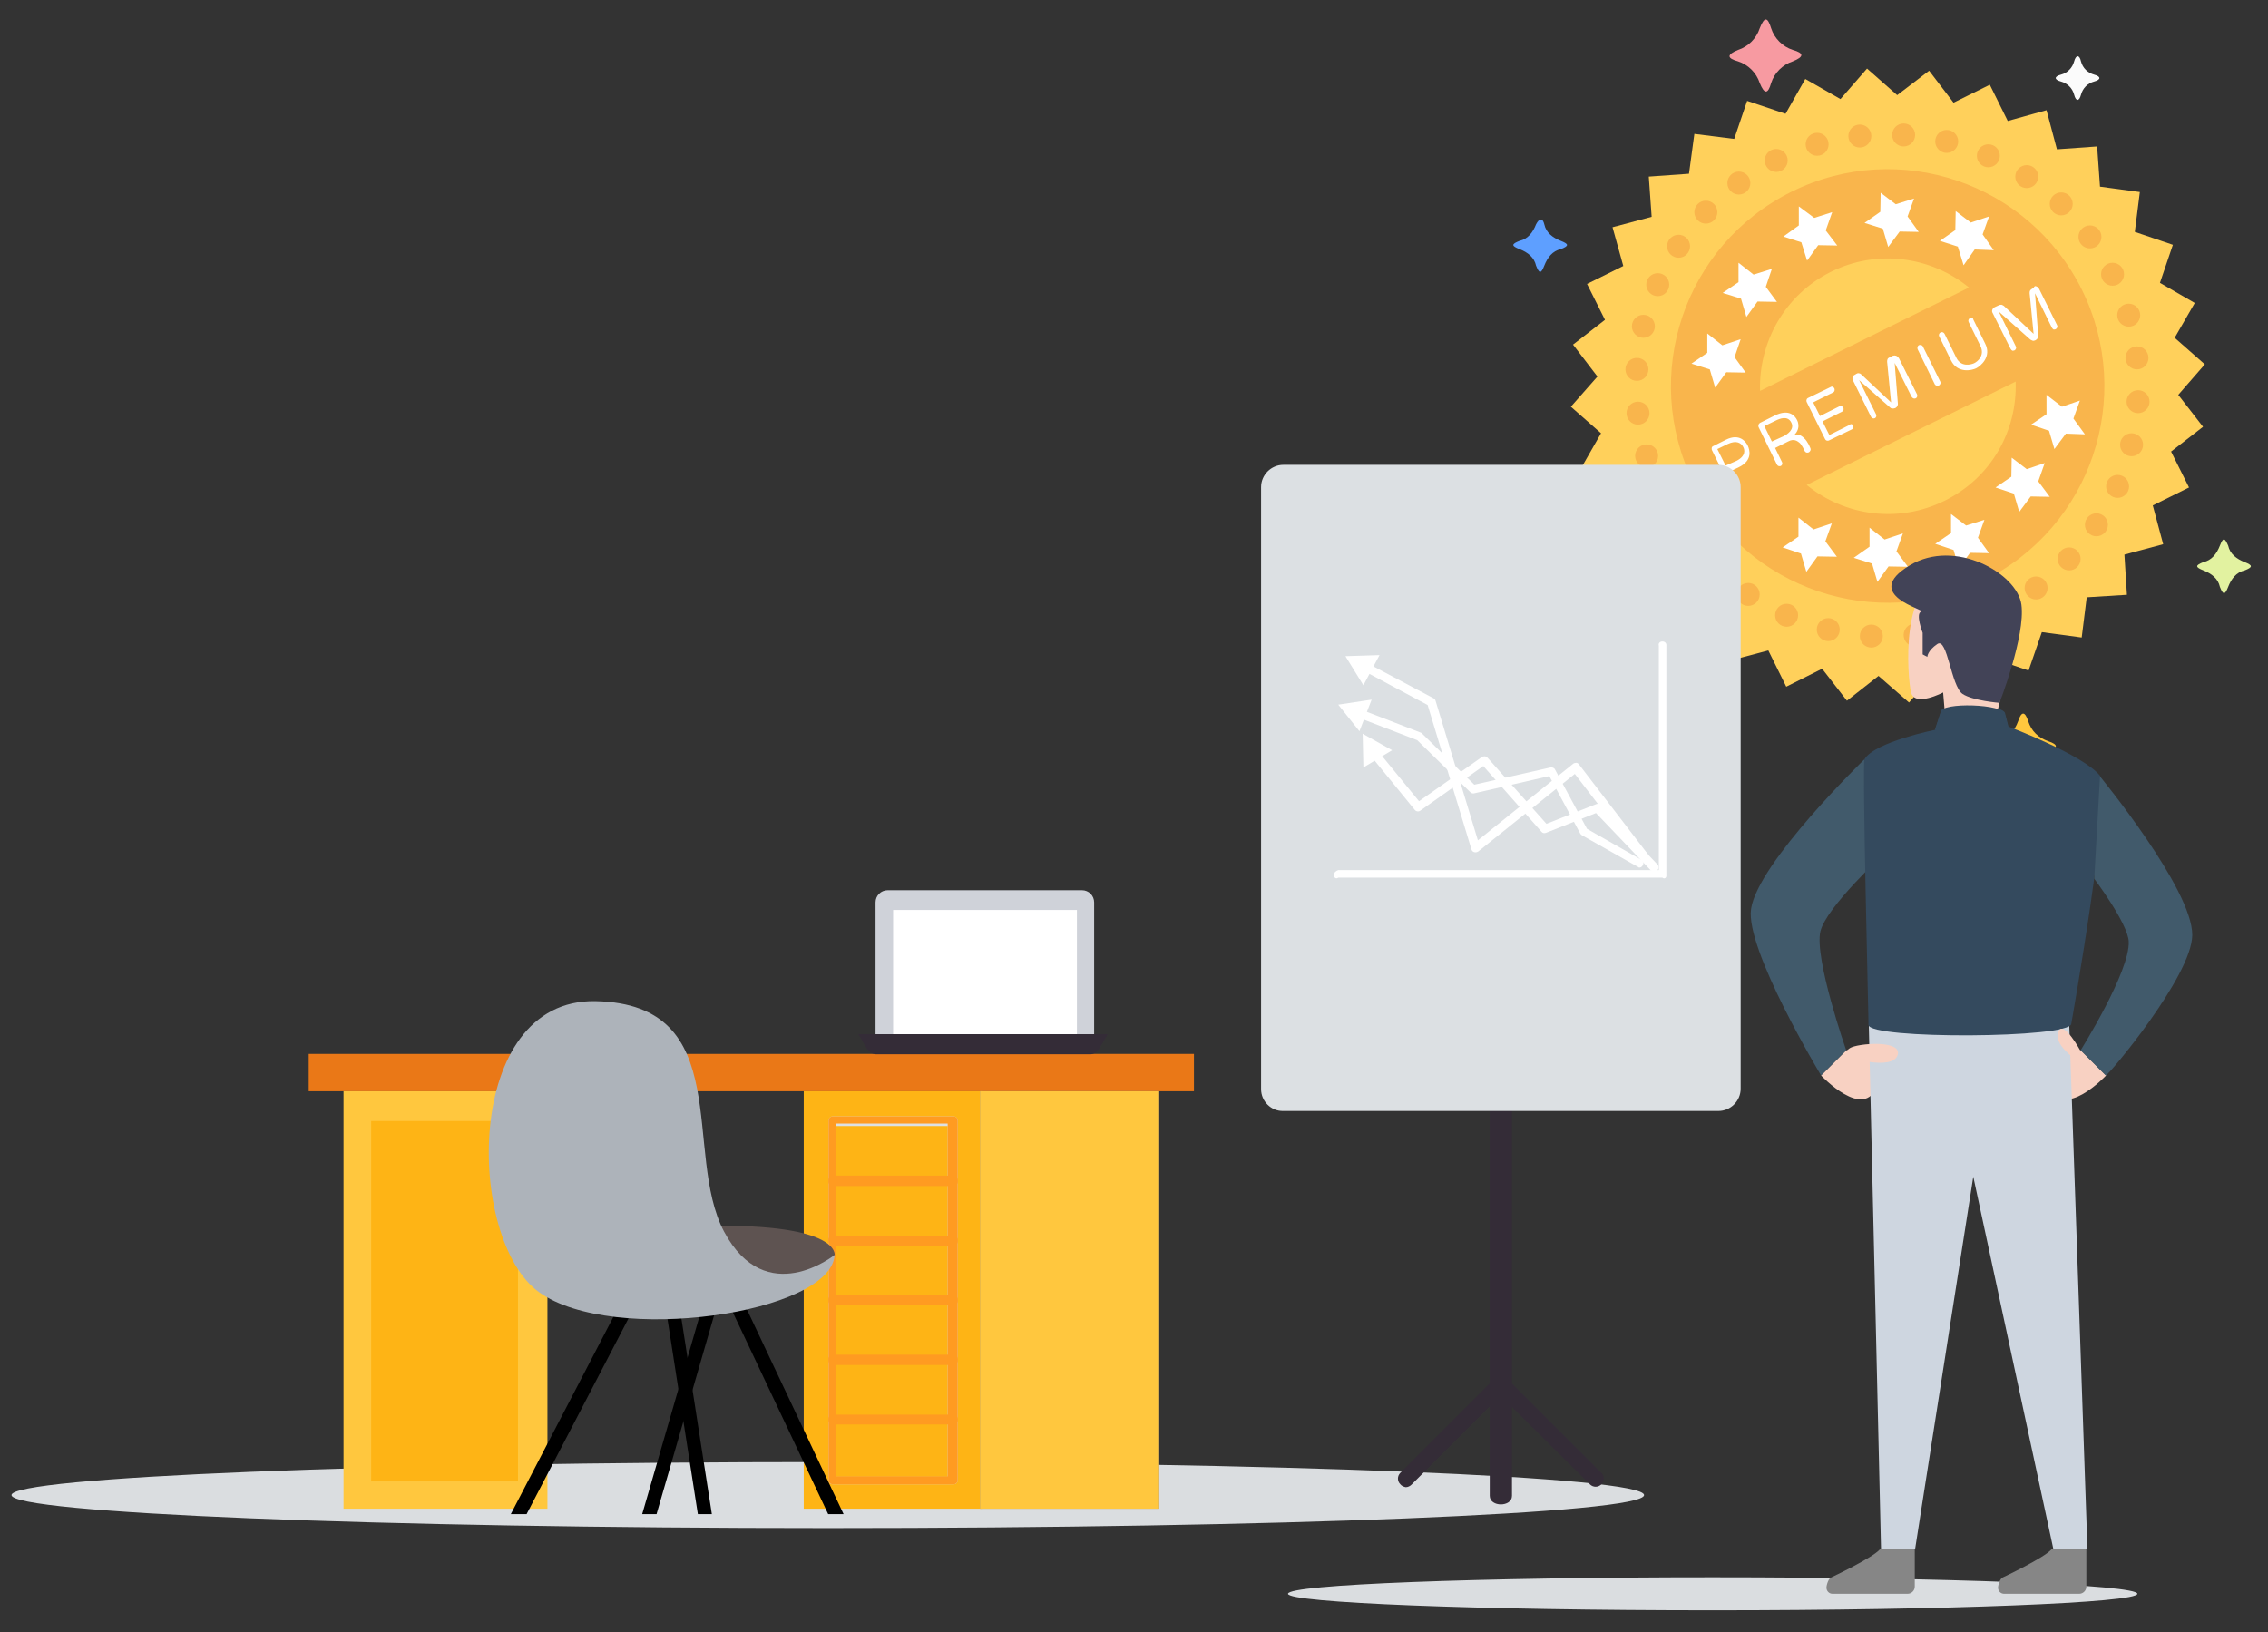
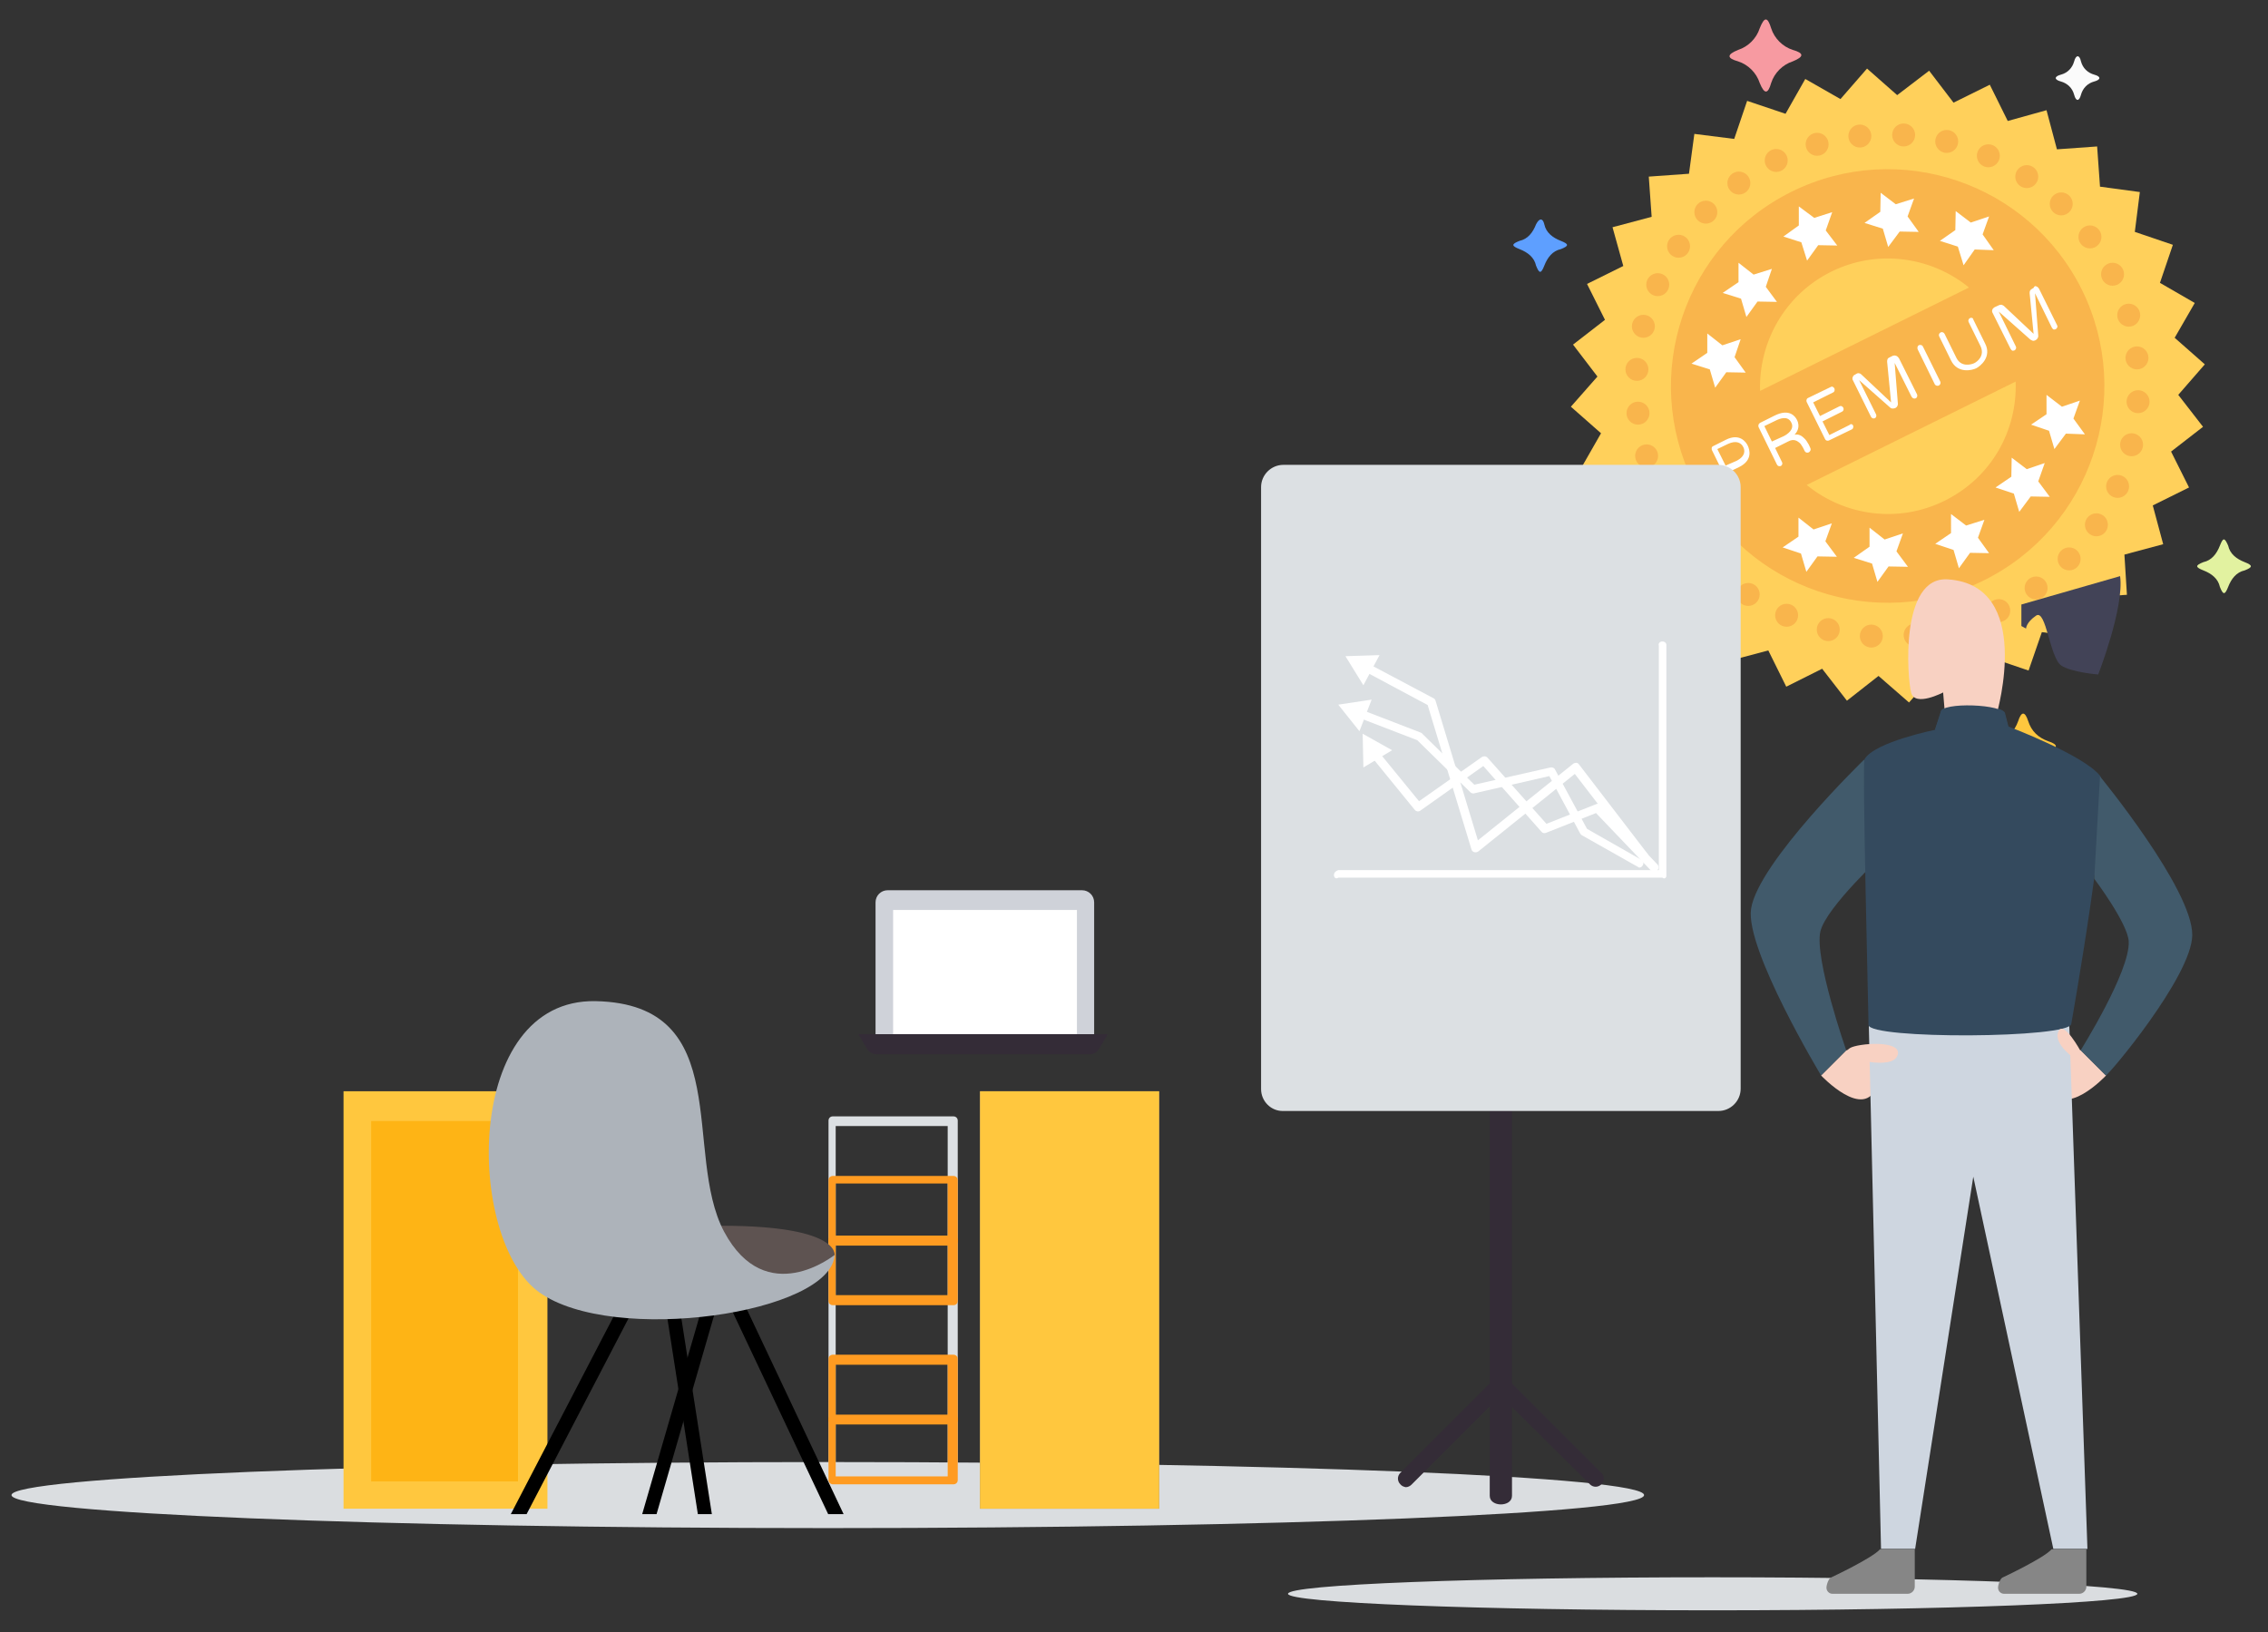
<svg xmlns="http://www.w3.org/2000/svg" version="1.1" id="Layer_1" x="0" y="0" viewBox="0 0 631.8 454.7" style="enable-background:new 0 0 631.8 454.7" xml:space="preserve">
  <rect x="0" y="0" width="631.8" height="454.7" fill="#333333" stroke="none" />
  <style>.st1{fill:#ffc73e}.st6{fill:#f9b54c}.st7{fill:#fff}.st9{fill:#f8d1c2}.st11{fill:#415a6b}.st12{fill:#344a5e}.st14{fill:#342c37}.st16{fill:#dce0e3}.st19{fill:#feb415}.st20{fill:#ff9b21}</style>
  <path d="M493.4 7.9c.9 2.8 3.2 5.1 6 6 3.2.9 3.2 1.9 0 3.2-2.8.9-5.1 3.2-6 6-.9 3.2-1.9 3.2-3.2 0-.9-2.8-3.2-5.1-6-6-3.2-.9-3.2-1.9 0-3.2 2.8-.9 5.1-3.2 6-6 1.3-3.3 2.2-3.3 3.2 0z" style="fill:#f79aa1" />
  <path class="st1" d="M565 200.9c.9 2.8 2.8 4.6 5.6 5.6 2.8.9 2.8 1.9 0 2.8-2.8.9-4.6 2.8-5.6 5.6-.9 2.8-1.9 2.8-2.8 0-.9-2.8-2.8-4.6-5.6-5.6-2.8-.9-2.8-1.9 0-2.8 2.8-.9 4.6-2.8 5.6-5.6.9-2.8 1.9-2.8 2.8 0z" />
  <path d="M620.7 152c.5 2.3 2.3 3.7 4.6 4.6 2.3.9 2.3 1.4 0 2.3-2.3.5-3.7 2.3-4.6 4.6-.9 2.3-1.4 2.3-2.3 0-.5-2.3-2.3-3.7-4.6-4.6-2.3-.9-2.3-1.4 0-2.3 2.3-.5 3.7-2.3 4.6-4.6s1.3-2.3 2.3 0z" style="fill:#e2f2a0" />
  <path d="M579.7 17.1c.5 1.9 1.9 3.2 3.7 3.7 1.9.5 1.9 1.4 0 1.9s-3.2 1.9-3.7 3.7c-.5 1.9-1.4 1.9-1.9 0s-1.9-3.2-3.7-3.7c-1.9-.5-1.9-1.4 0-1.9s3.2-1.9 3.7-3.7c.5-1.9 1.5-1.9 1.9 0z" style="fill:#fbfbfb" />
  <path d="M430.2 62.5c.5 2.3 2.3 3.7 4.6 4.6 2.3.9 2.3 1.4 0 2.3-2.3.5-3.7 2.3-4.6 4.6-.9 2.3-1.4 2.3-2.3 0-.5-2.3-2.3-3.7-4.6-4.6-2.3-.9-2.3-1.4 0-2.3 2.3-.5 3.7-2.3 4.6-4.6.9-1.8 1.9-1.8 2.3 0z" style="fill:#5e9fff" />
  <path style="fill:#ffd05b" d="m601.7 78.8 3.6-10.6-10.6-3.6 1.4-11.1L585 52l-.8-11.2-11.2.8-2.9-10.9-10.8 3-5-10.1-10.1 5-6.8-8.9-8.9 6.8-8.4-7.4-7.4 8.5-9.8-5.6-5.5 9.7-10.7-3.6-3.6 10.6-11.1-1.4-1.5 11.1-11.2.8.8 11.2-10.9 2.9 3 10.8-10.1 5 5 10-8.9 6.9 6.8 8.9-7.4 8.4 8.4 7.4-5.6 9.8 9.8 5.6-3.7 10.6 10.7 3.6-1.5 11.1 11.2 1.4.7 11.2 11.2-.7 2.9 10.8 10.9-2.9 5 10.1 10-5 6.9 8.9 8.8-6.9 8.5 7.4 7.4-8.4 9.7 5.6 5.6-9.7 10.6 3.6 3.7-10.7 11.1 1.5 1.4-11.2 11.2-.7-.7-11.2 10.8-2.9-2.9-10.8 10.1-5-5-10 8.9-6.9-6.9-8.9 7.4-8.5-8.4-7.4 5.6-9.7z" />
  <circle class="st6" cx="494.8" cy="44.7" r="3.2" />
  <circle class="st6" cx="556.8" cy="170.1" r="3.2" />
  <circle class="st6" cx="484.4" cy="51" r="3.2" />
  <circle class="st6" cx="567.2" cy="163.8" r="3.2" />
  <circle class="st6" cx="475.2" cy="59.1" r="3.2" />
  <circle class="st6" cx="576.4" cy="155.7" r="3.2" />
  <circle class="st6" cx="467.6" cy="68.6" r="3.2" />
  <circle class="st6" cx="584" cy="146.2" r="3.2" />
  <circle class="st6" cx="461.8" cy="79.3" r="3.2" />
  <circle class="st6" cx="589.9" cy="135.5" r="3.2" />
  <circle class="st6" cx="457.8" cy="90.9" r="3.2" />
  <circle class="st6" cx="593.8" cy="123.9" r="3.2" />
  <circle class="st6" cx="456" cy="102.9" r="3.2" />
  <circle class="st6" cx="595.6" cy="111.9" r="3.2" />
  <circle class="st6" cx="456.3" cy="115.1" r="3.2" />
  <circle class="st6" cx="595.3" cy="99.7" r="3.2" />
  <circle class="st6" cx="458.7" cy="127" r="3.2" />
  <circle class="st6" cx="593" cy="87.8" r="3.2" />
  <circle class="st6" cx="463.1" cy="138.4" r="3.2" />
  <circle class="st6" cx="588.5" cy="76.4" r="3.2" />
  <circle class="st6" cx="469.4" cy="148.8" r="3.2" />
  <circle class="st6" cx="582.2" cy="66" r="3.2" />
  <circle class="st6" cx="477.5" cy="158" r="3.2" />
  <circle class="st6" cx="574.2" cy="56.8" r="3.2" />
  <circle class="st6" cx="487" cy="165.6" r="3.2" />
  <circle class="st6" cx="564.6" cy="49.2" r="3.2" />
  <circle class="st6" cx="497.7" cy="171.4" r="3.2" />
  <circle class="st6" cx="553.9" cy="43.4" r="3.2" />
  <circle class="st6" cx="509.3" cy="175.4" r="3.2" />
  <circle class="st6" cx="542.3" cy="39.4" r="3.2" />
  <circle class="st6" cx="521.3" cy="177.2" r="3.2" />
  <circle class="st6" cx="530.3" cy="37.6" r="3.2" />
  <circle class="st6" cx="533.5" cy="176.9" r="3.2" />
  <circle class="st6" cx="518.1" cy="37.9" r="3.2" />
  <circle class="st6" cx="545.5" cy="174.6" r="3.2" />
  <circle class="st6" cx="506.2" cy="40.2" r="3.2" />
  <path class="st6" d="M499.1 53.4c-29.9 14.8-42.1 51-27.4 80.9 14.8 29.9 51 42.1 80.9 27.4 29.9-14.8 42.1-51 27.4-80.9-14.8-29.9-51-42.2-80.9-27.4zm11 22.3c12.9-6.4 27.9-4.2 38.4 4.4l-58.2 28.8c-.4-13.6 6.9-26.8 19.8-33.2zm31.6 63.8c-12.9 6.4-27.9 4.2-38.4-4.4l58.2-28.8c.5 13.7-6.8 26.8-19.8 33.2z" />
  <path class="st7" d="m501.1 57.5 4.3 3.2 5-1.6-1.8 5.1 3.2 4.2-5.3-.1-3.1 4.3-1.6-5.1-5-1.6 4.3-3.1zm22.8-3.8 4.2 3.2 5.1-1.6-1.8 5 3.1 4.3-5.3-.1-3.2 4.3-1.5-5.1-5.1-1.6 4.4-3.1zm20.9 5.1L549 62l5.1-1.7-1.8 5 3.1 4.4-5.3-.2-3.1 4.4-1.6-5.2-5-1.6 4.3-3zm-60.5 14.4v5.4l-4.4 3 5.1 1.6 1.5 5.1 3.1-4.3 5.4.1-3.1-4.2 1.7-5-5.1 1.6zm-8.7 19.7v5.4l-4.4 3 5.1 1.6 1.5 5.1 3.1-4.3 5.4.1-3.1-4.3 1.7-5-5.1 1.7zm67.9 50.3 4.2 3.2 5.1-1.6-1.8 5 3.1 4.3-5.3-.1-3.1 4.3-1.5-5.1-5.1-1.7 4.4-3zm16.9-15.7 4.2 3.2 5-1.7-1.8 5.1 3.2 4.3-5.3-.1-3.2 4.3-1.5-5.1-5.1-1.7 4.4-3zm9.7-17.5 4.3 3.3 5-1.7-1.8 5 3.2 4.4-5.3-.2-3.2 4.3-1.5-5.1-5-1.7 4.3-2.9zm-49.3 37v5.3l-4.4 3.1 5.1 1.6 1.5 5.1 3.1-4.3 5.4.1-3.2-4.3 1.8-5-5.1 1.7zm-19.8-2.8v5.3l-4.4 3 5.1 1.7 1.5 5.1 3.1-4.3 5.4.1-3.2-4.3 1.8-5-5.1 1.7zm-20.2-21.7c3.8-1.9 5.6.6 6.1 1.7s1.4 4-2.4 5.9l-2.9 1.4 1.8 3.6c.3.6-.1 1-.3 1.1-.2.1-.8.2-1.1-.4l-5.1-10.4c-.1-.2-.2-.9.3-1.1l3.6-1.8zm2.9 5.9c2.8-1.4 2.3-3.2 1.9-3.9-.5-1-1.8-2-4.3-.8l-2.9 1.4 2.3 4.6 3-1.3zm32.5-9.9c.1.2.2.8-.3 1.1l-6.4 3.1c-.2.1-.8.2-1.1-.4l-5.1-10.3c-.1-.2-.2-.8.3-1.1l6.4-3.1c.5-.3.9.2 1 .4.1.2.2.8-.3 1.1l-5.6 2.8 1.9 3.8 5.4-2.7c.6-.3 1 .2 1.1.4.1.2.2.8-.4 1.1l-5.4 2.7 1.9 3.8 5.6-2.8c.5-.5.9-.1 1 .1zm12-19.4c-.3-.1-.6-.1-.9 0l-1 .5c-.2.1-.4.2-.5.5-.1.2-.1.5-.1.7l1.1 11.3-8.3-7.8c-.2-.2-.4-.3-.6-.3-.3-.1-.5 0-.7.1l-.5.3c-.3.1-.5.4-.6.7-.1.3-.1.6.1.9l5 10.1c.2.4.7.6 1.1.4.4-.2.5-.7.3-1.1l-4.7-9.5 8.6 7.6c.2.2.4.3.7.3.2 0 .5 0 .7-.1.3-.1.6-.4.7-.7.1-.2.1-.4.1-.5l-.9-11.4 4.7 9.4c.1.2.3.4.6.5.8.2 1.2-.6.9-1.2l-5-10c-.2-.3-.4-.5-.8-.7zm11.9 8.3c.4-.2.6-.7.4-1.1l-4.8-9.7c-.1-.3-.4-.5-.7-.5-.7-.1-1 .6-.8 1.2l4.8 9.8c.2.3.7.5 1.1.3zm8.7-18.8c-.4.2-.6.7-.4 1.1l3.3 6.7c1.3 2.7-.9 4.4-1.8 4.8-.9.4-3.6 1.1-4.9-1.5l-3.3-6.7c-.2-.4-.7-.6-1.1-.4-.4.2-.6.7-.4 1.1l3.3 6.7c1.8 3.7 5.8 2.8 7 2.2 1.2-.6 4.4-3.2 2.5-6.9l-3.3-6.7c0-.4-.5-.6-.9-.4zm18.5-8.8c.3.1.5.3.7.6l5 10.1c.1.2.2.4.1.7-.1.2-.2.3-.4.5-.2.1-.4.1-.6.1-.2-.1-.3-.2-.5-.5l-4.7-9.6.9 11.8c0 .3 0 .5-.2.7-.1.3-.3.4-.6.6-.3.1-.5.2-.8.1-.3-.1-.4-.2-.6-.3l-8.8-7.8 4.7 9.6c.1.2.2.4.1.7-.1.2-.2.4-.4.5-.2.1-.4.1-.6.1-.2-.1-.3-.2-.5-.5l-5-10c-.2-.3-.2-.6-.1-.9.1-.3.3-.5.6-.7l1.3-.6c.2-.1.4-.1.7-.1.3.1.4.2.6.3l8.3 7.8-1.1-11.3c0-.3 0-.5.1-.7s.3-.4.5-.5l.5-.3c.2-.5.5-.6.8-.4zm-63 45c.3.6-.2 1.1-.4 1.2s-.8.3-1.2-.4c0 0-.8-1.9-1.6-2.4-.4-.3-1.4-1.1-3-.2l-3.6 1.8 1.9 3.9c.3.6-.1 1-.3 1.1-.2.1-.8.2-1.1-.4l-5.1-10.4c-.1-.2-.2-.8.4-1.2l4-2c4.2-2.1 5.8.2 6.3 1.2 1 2-.1 3.5-.7 4.1.9-.2 1.8.1 2.6.9.6.5 1 1.2 1.4 1.9l.4.9zm-7.4-3.3c1-.5 3.1-1.9 2.1-3.8-1-2-3.2-1.1-4.4-.5l-3.1 1.5 2.1 4.3 3.3-1.5z" />
  <path d="M230.6 407.3c125.6 0 227.4 4.1 227.4 9.2s-101.7 9.2-227.4 9.2-227.4-4.2-227.4-9.2 101.8-9.2 227.4-9.2zm246.5 32.1c65.3 0 118.3 2.1 118.3 4.6 0 2.5-52.9 4.6-118.3 4.6s-118.3-2.1-118.3-4.6c0-2.6 53-4.6 118.3-4.6z" style="fill:#dadde0" />
  <path class="st9" d="m579.7 292.6 7 7s-12.1 12.9-15.6 2.8c-3.5-10.1 8.6-9.8 8.6-9.8zm-65.4 0-7 7s12.1 12.9 15.6 2.8c3.5-10.1-8.6-9.8-8.6-9.8z" />
  <path style="fill:#ced6e0" d="m529.2 282.1 47.2 2.4 5.1 147H572l-22.3-103.7-16.2 103.7H524l-3.4-145.7z" />
  <path class="st11" d="M525 237.7s-16.3 15-17.9 21.8c-1.7 7.6 7.2 33.1 7.2 33.1l-7 7s-21.2-35.2-19.5-46.4c1.9-12.9 31.5-41.6 31.5-41.6l5.7 26.1z" />
  <path class="st12" d="M519.4 211.5c2.8-4.8 19.7-8.2 19.7-8.2l1.6-5c0-2.9 17.9-2.3 17.9.6l.9 3.5s20.9 7.9 25.5 13.7c3.5 4.4-8 69.1-8 69.1 0 4.1-56.5 4.4-56.5.3.1.3-1.8-72.9-1.1-74z" />
  <path class="st9" d="M556.3 198.6s10.3-35.6-13.7-37.2c-13.4-.9-11.3 27.6-10.2 31.6 1.1 4 8.9-.1 8.9-.1l.6 7.1 14.4-1.4z" />
-   <path d="M563.1 168.4c-1.2-8.7-18.5-18.5-31.1-10.9-13.8 8.3 4.9 12.4 3.2 12.9-1.7.5.4 5.9.4 5.9v6l1.3.7s0-1.7 2.8-3.6 3.8 11.7 7 13.9c2.8 1.9 10.3 2.5 10.3 2.5s7.3-18.7 6.1-27.4z" style="fill:#424357" />
+   <path d="M563.1 168.4v6l1.3.7s0-1.7 2.8-3.6 3.8 11.7 7 13.9c2.8 1.9 10.3 2.5 10.3 2.5s7.3-18.7 6.1-27.4z" style="fill:#424357" />
  <path class="st11" d="M583.4 244.8s9.4 12.5 9.6 17.5c.4 8.3-13.4 30.3-13.4 30.3l7 7c.4.4 24-27.6 24.1-39.1.1-12.8-25.7-44.2-25.7-44.2l-1.6 28.5z" />
  <path class="st9" d="M515.3 292c2.1-1.4 14.9-2.4 13.3 2s-14.3.4-14.3.4-1.1-1 1-2.4zm62.9 3.1s-6.3-4.2-4.8-7.7c1.4-3.5 6.3 5.6 6.3 5.6l-1.5 2.1z" />
  <path class="st12" d="M540.6 198.4c0-2.9 17.9-2.3 17.9.6l.9 3.5c-7.5-2.6-20.4.8-20.4.8l1.6-4.9z" />
  <path class="st14" d="M415 289.5h6.2v127.2c0 3.2-6.2 3.2-6.2 0V289.5z" />
  <path class="st14" d="M390.1 413.5c-.9-.9-.9-2.3 0-3.2l26.4-26.4c.9-.9 2.3-.9 3.2 0l26.4 26.4c.9.9.9 2.3 0 3.2-.9.9-2.3.9-3.2 0L418 388.8l-24.8 24.8c-.4.4-1 .7-1.6.7-.5-.1-1.1-.3-1.5-.8z" />
  <path d="M533.4 431.5V442c0 1.1-.9 2-2 2h-20.9c-1 0-1.7-.8-1.7-1.7 0-.8.6-2.7 1.4-2.9 0 0 11.5-5.4 13.5-7.8h9.7zm47.8 0V442c0 1.1-.9 2-2 2h-20.9c-1 0-1.7-.8-1.7-1.7 0-.8.6-2.7 1.4-2.9 0 0 11.5-5.4 13.5-7.8h9.7z" style="fill:#868686" />
  <path class="st16" d="M351.3 303.4V135.7c0-3.4 2.8-6.2 6.2-6.2h121.2c3.4 0 6.2 2.8 6.2 6.2v167.6c0 3.4-2.8 6.2-6.2 6.2H357.5c-3.4.1-6.2-2.7-6.2-6.1z" />
  <path class="st16" d="M358.2 137.1h119.1v165.5H358.2z" />
  <path class="st7" d="M371.6 243.8c0-.7.5-1.2 1.2-1.4h89.3v-62.5c-.2-.7.3-1.2 1-1.2s1.2.5 1.1 1.2v63.9c.1.7-.5 1.2-1.1.7h-90.3c-.7.5-1.2-.1-1.2-.7z" />
  <path class="st7" d="m459.8 242.4-15.2-15.9-13.9 5.5c-.5.2-1 .1-1.3-.3l-16.2-18.3-17.5 12.4c-.5.4-1.2.3-1.6-.2L382.2 211c-.4-.5-.3-1.3.2-1.7.5-.4 1.3-.3 1.7.2l11.2 13.7 17.5-12.3c.5-.3 1.2-.3 1.6.2l16.4 18.4 13.9-5.5c.5-.2 1-.1 1.3.3l15.7 16.5c.5.5.4 1.2 0 1.7-.2.2-.5.3-.8.3-.5-.1-.8-.2-1.1-.4z" />
  <path class="st7" d="m387.8 209-8.2-4.6.2 9.4zm68.3 32.4-15.4-8.7c-.2-.1-.4-.3-.5-.5l-8.6-16-20.9 4.8c-.4.1-.8 0-1.1-.3l-14.8-14.5-16.1-6.2c-.6-.2-.9-.9-.7-1.5.2-.6.9-.9 1.5-.7l16.3 6.3c.2.1.3.1.4.3l14.5 14.2 21.2-4.8c.5-.1 1.1.1 1.3.6l8.9 16.5 15.1 8.6c.6.3.8 1 .4 1.6-.2.4-.6.6-1 .6-.1-.1-.3-.2-.5-.3z" />
  <path class="st7" d="m382.1 194.9-9.3 1.4 5.9 7.4zm75 44.6-18.4-23.9-26.9 21.6c-.3.2-.7.3-1.1.2-.4-.1-.7-.4-.8-.8l-12.2-40.2-17.4-9.3c-.6-.3-.8-1-.5-1.6.3-.6 1-.8 1.6-.5l17.9 9.5c.3.1.5.4.6.7l11.8 38.9 26.5-21.3c.2-.2.6-.3.9-.3.3 0 .6.2.8.5l19.1 24.9c.4.5.3 1.3-.2 1.7-.2.2-.5.2-.7.2-.5.1-.8 0-1-.3z" />
  <path class="st7" d="m379.8 190.9-5-8.1 9.5-.3z" />
  <path d="M243.9 251.4c0-1.9 1.5-3.4 3.4-3.4h54.1c1.9 0 3.4 1.5 3.4 3.4v39.5h-60.9v-39.5z" style="fill:#cfd2d9" />
  <path class="st7" d="M248.8 253.5H300v34.6h-51.2z" />
-   <path style="fill:#ea7817" d="M86 293.6h246.6V304H86z" />
-   <path class="st19" d="M223.9 304h49.9v116.3h-49.9z" />
  <path class="st16" d="M230.8 412.3V312.2c0-.7.5-1.2 1.2-1.2h33.6c.7 0 1.2.5 1.2 1.2v100.1c0 .7-.5 1.2-1.2 1.2H232c-.7 0-1.2-.6-1.2-1.2zm33.2-98.6h-31.2v97.7H264v-97.7z" />
-   <path class="st20" d="M230.8 329.2v-17c0-.7.5-1.2 1.2-1.2h33.6c.7 0 1.2.5 1.2 1.2v17c0 .7-.5 1.2-1.2 1.2H232c-.7 0-1.2-.6-1.2-1.2zM264 313h-31.2v14.5H264V313z" />
  <path class="st20" d="M230.8 345.8v-17c0-.7.5-1.2 1.2-1.2h33.6c.7 0 1.2.5 1.2 1.2v17c0 .7-.5 1.2-1.2 1.2H232c-.7 0-1.2-.6-1.2-1.2zm33.2-16.1h-31.2v14.5H264v-14.5z" />
  <path class="st20" d="M230.8 362.4v-17c0-.7.5-1.2 1.2-1.2h33.6c.7 0 1.2.5 1.2 1.2v17c0 .7-.5 1.2-1.2 1.2H232c-.7 0-1.2-.5-1.2-1.2zm33.2-16.1h-31.2v14.5H264v-14.5z" />
-   <path class="st20" d="M230.8 379v-17c0-.7.5-1.2 1.2-1.2h33.6c.7 0 1.2.5 1.2 1.2v17c0 .7-.5 1.2-1.2 1.2H232c-.7 0-1.2-.5-1.2-1.2zm33.2-15.4h-31.2v14.5H264v-14.5z" />
  <path class="st20" d="M230.8 395.6v-17c0-.7.5-1.2 1.2-1.2h33.6c.7 0 1.2.5 1.2 1.2v17c0 .7-.5 1.2-1.2 1.2H232c-.7 0-1.2-.5-1.2-1.2zm33.2-15.4h-31.2v14.5H264v-14.5z" />
  <path class="st20" d="M230.8 412.3v-17c0-.7.5-1.2 1.2-1.2h33.6c.7 0 1.2.5 1.2 1.2v17c0 .7-.5 1.2-1.2 1.2H232c-.7 0-1.2-.6-1.2-1.2zm33.2-15.5h-31.2v14.5H264v-14.5z" />
  <path style="fill:#8b7d7c" d="M273 304h49.9v116.3H273z" />
  <path class="st1" d="M95.7 304h56.8v116.3H95.7z" />
  <path class="st19" d="M103.4 312.3h40.9v100.4h-40.9z" />
  <path class="st1" d="M273 304h49.9v116.3H273z" />
  <path d="m219.6 359.9-36.2 6.2s-23-24 14.1-24.6c37.1-.6 35 8.3 35 8.3l-12.9 10.1z" style="fill:#5e5351" />
  <path d="M142.3 421.8h4.4l30.2-58-3.5-1.8zm43.2-57.2 8.9 57.2h3.9l-9-57.8zm17.8-.8 27.4 58h4.3l-28.2-59.7z" />
  <path d="M178.9 421.8h4l16.7-57.7-3.7-1z" />
  <path d="M150.2 360c-20.4-14.6-21.3-81.8 15.7-81.1 39.2.8 24.2 42.3 35.8 64.2 11.7 21.9 30.8 6.5 30.8 6.5-.9 16.3-61.7 25.2-82.3 10.4z" style="fill:#adb3ba" />
  <path class="st14" d="m241.6 292.3-2.5-4.2h69.5l-2.5 4.2c-.5.8-1.4 1.4-2.4 1.4H244c-1-.1-1.9-.6-2.4-1.4z" />
</svg>